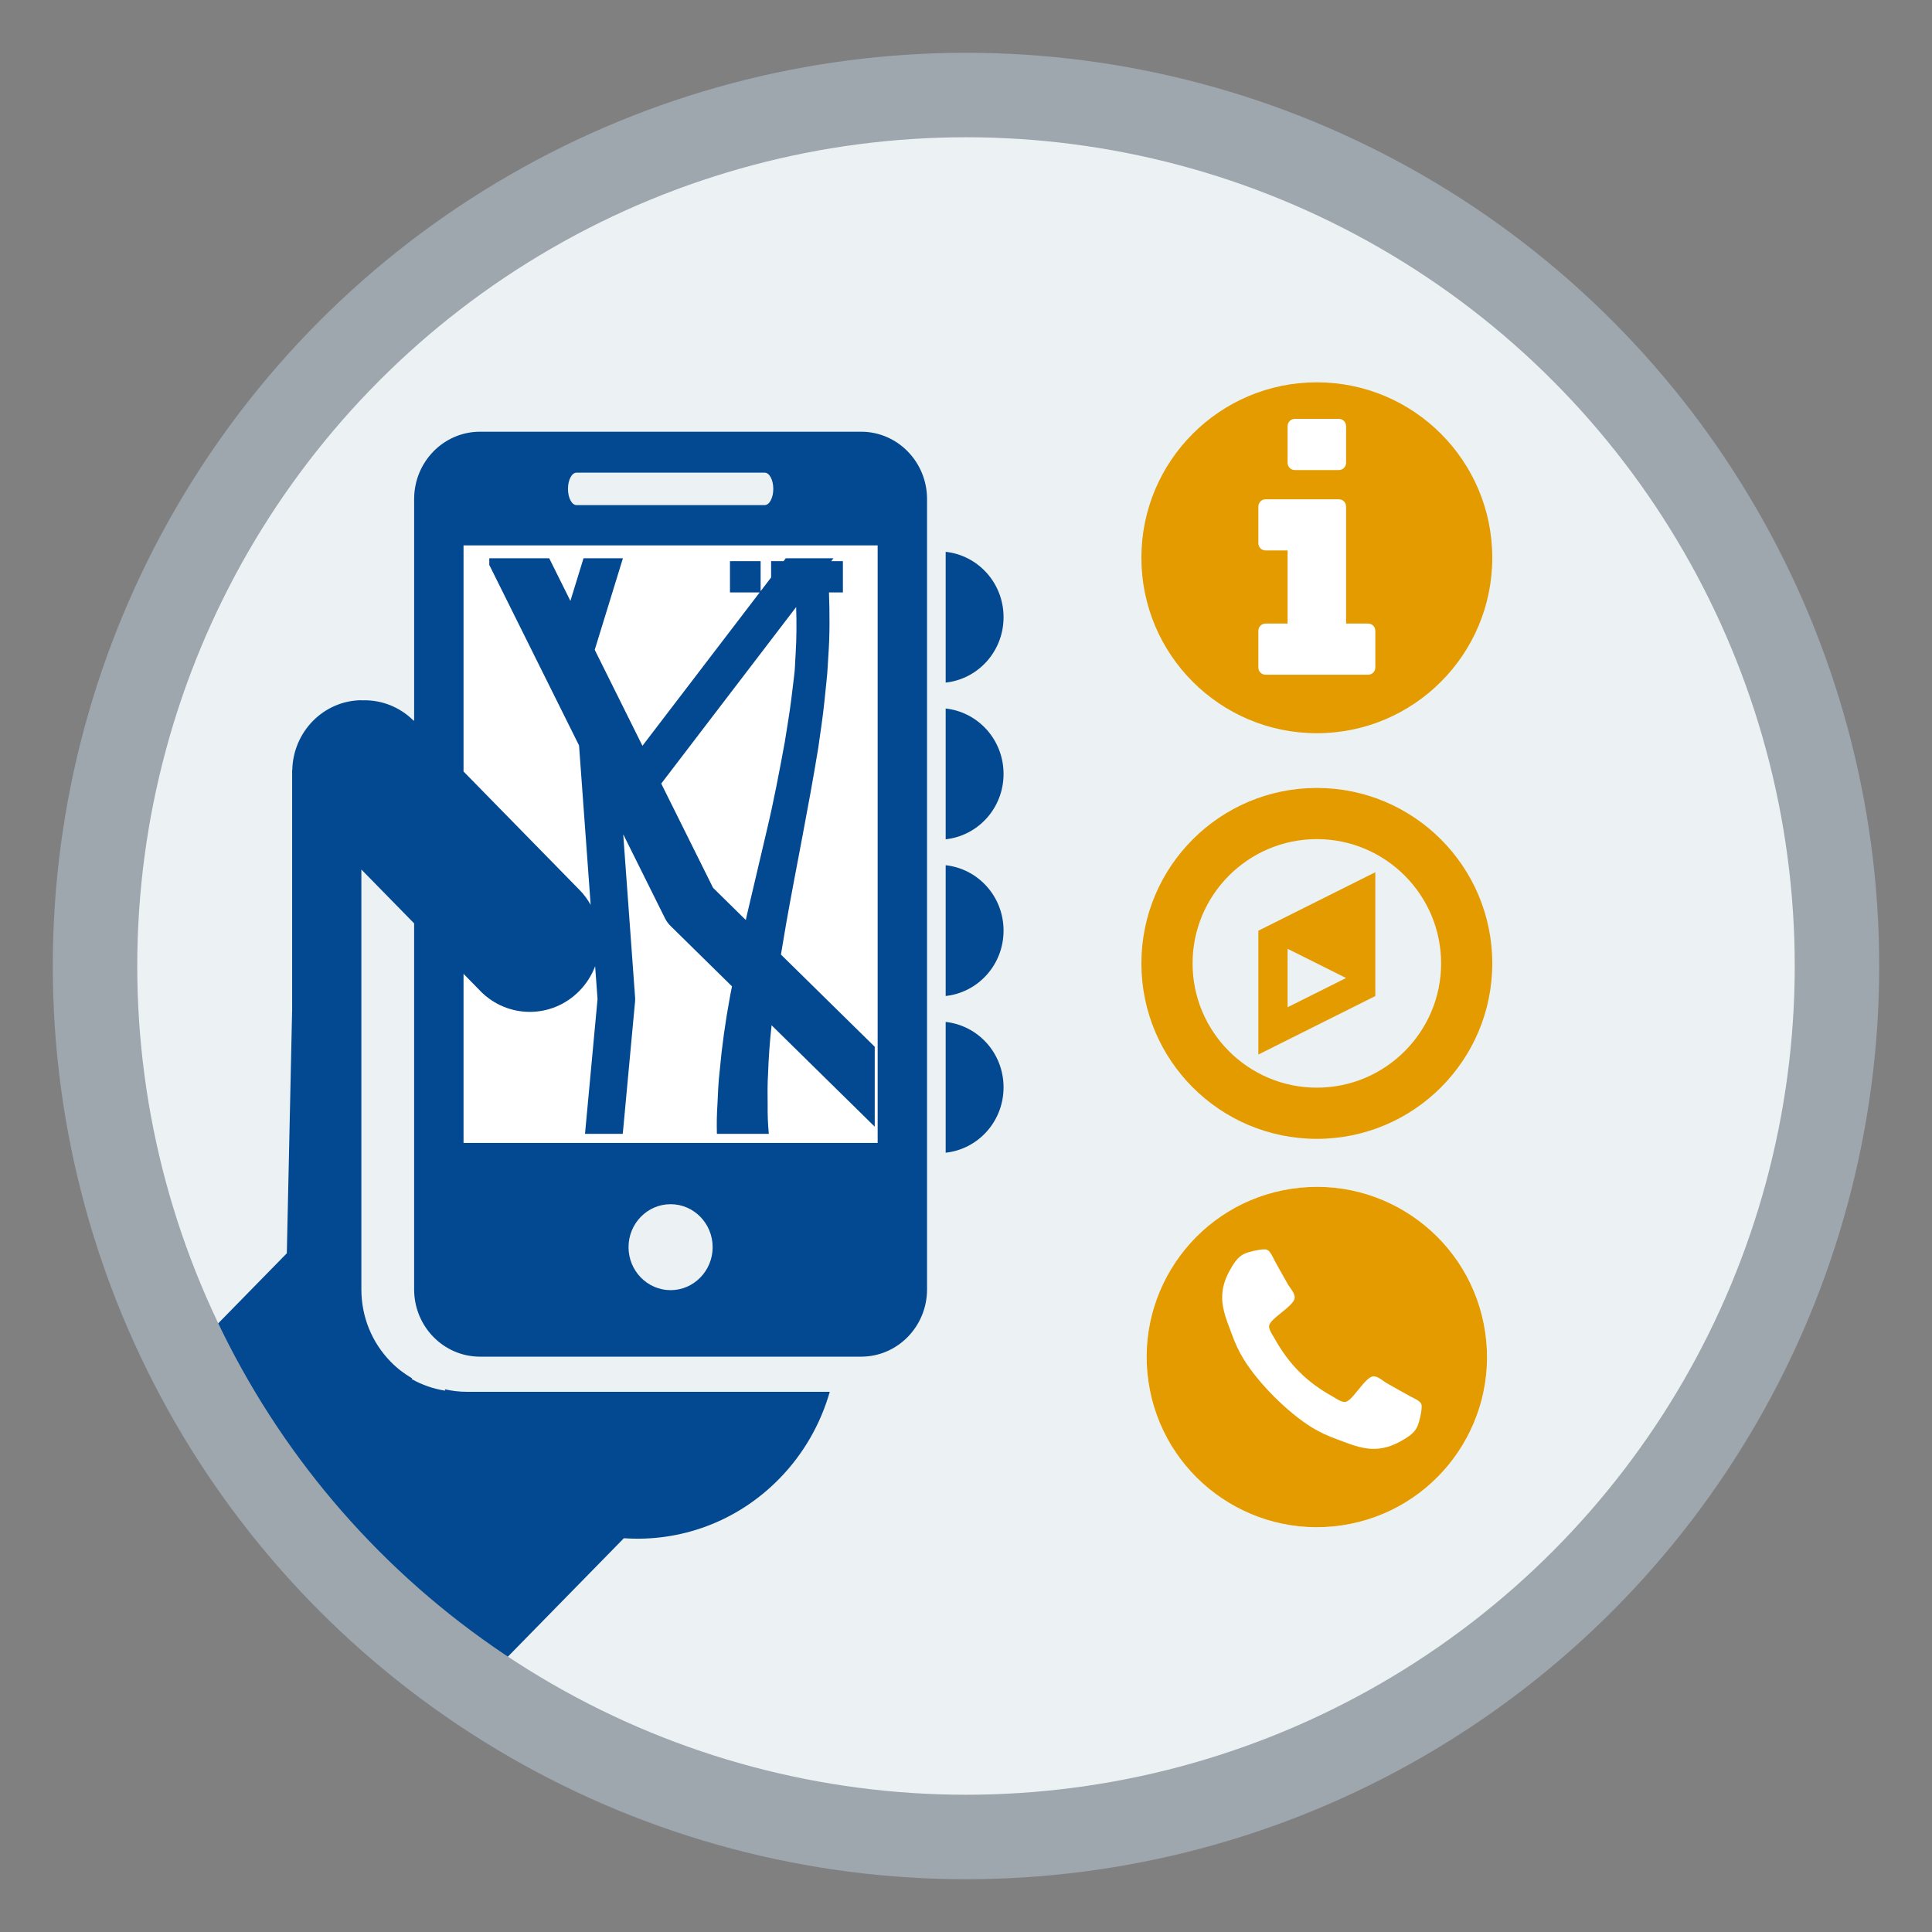
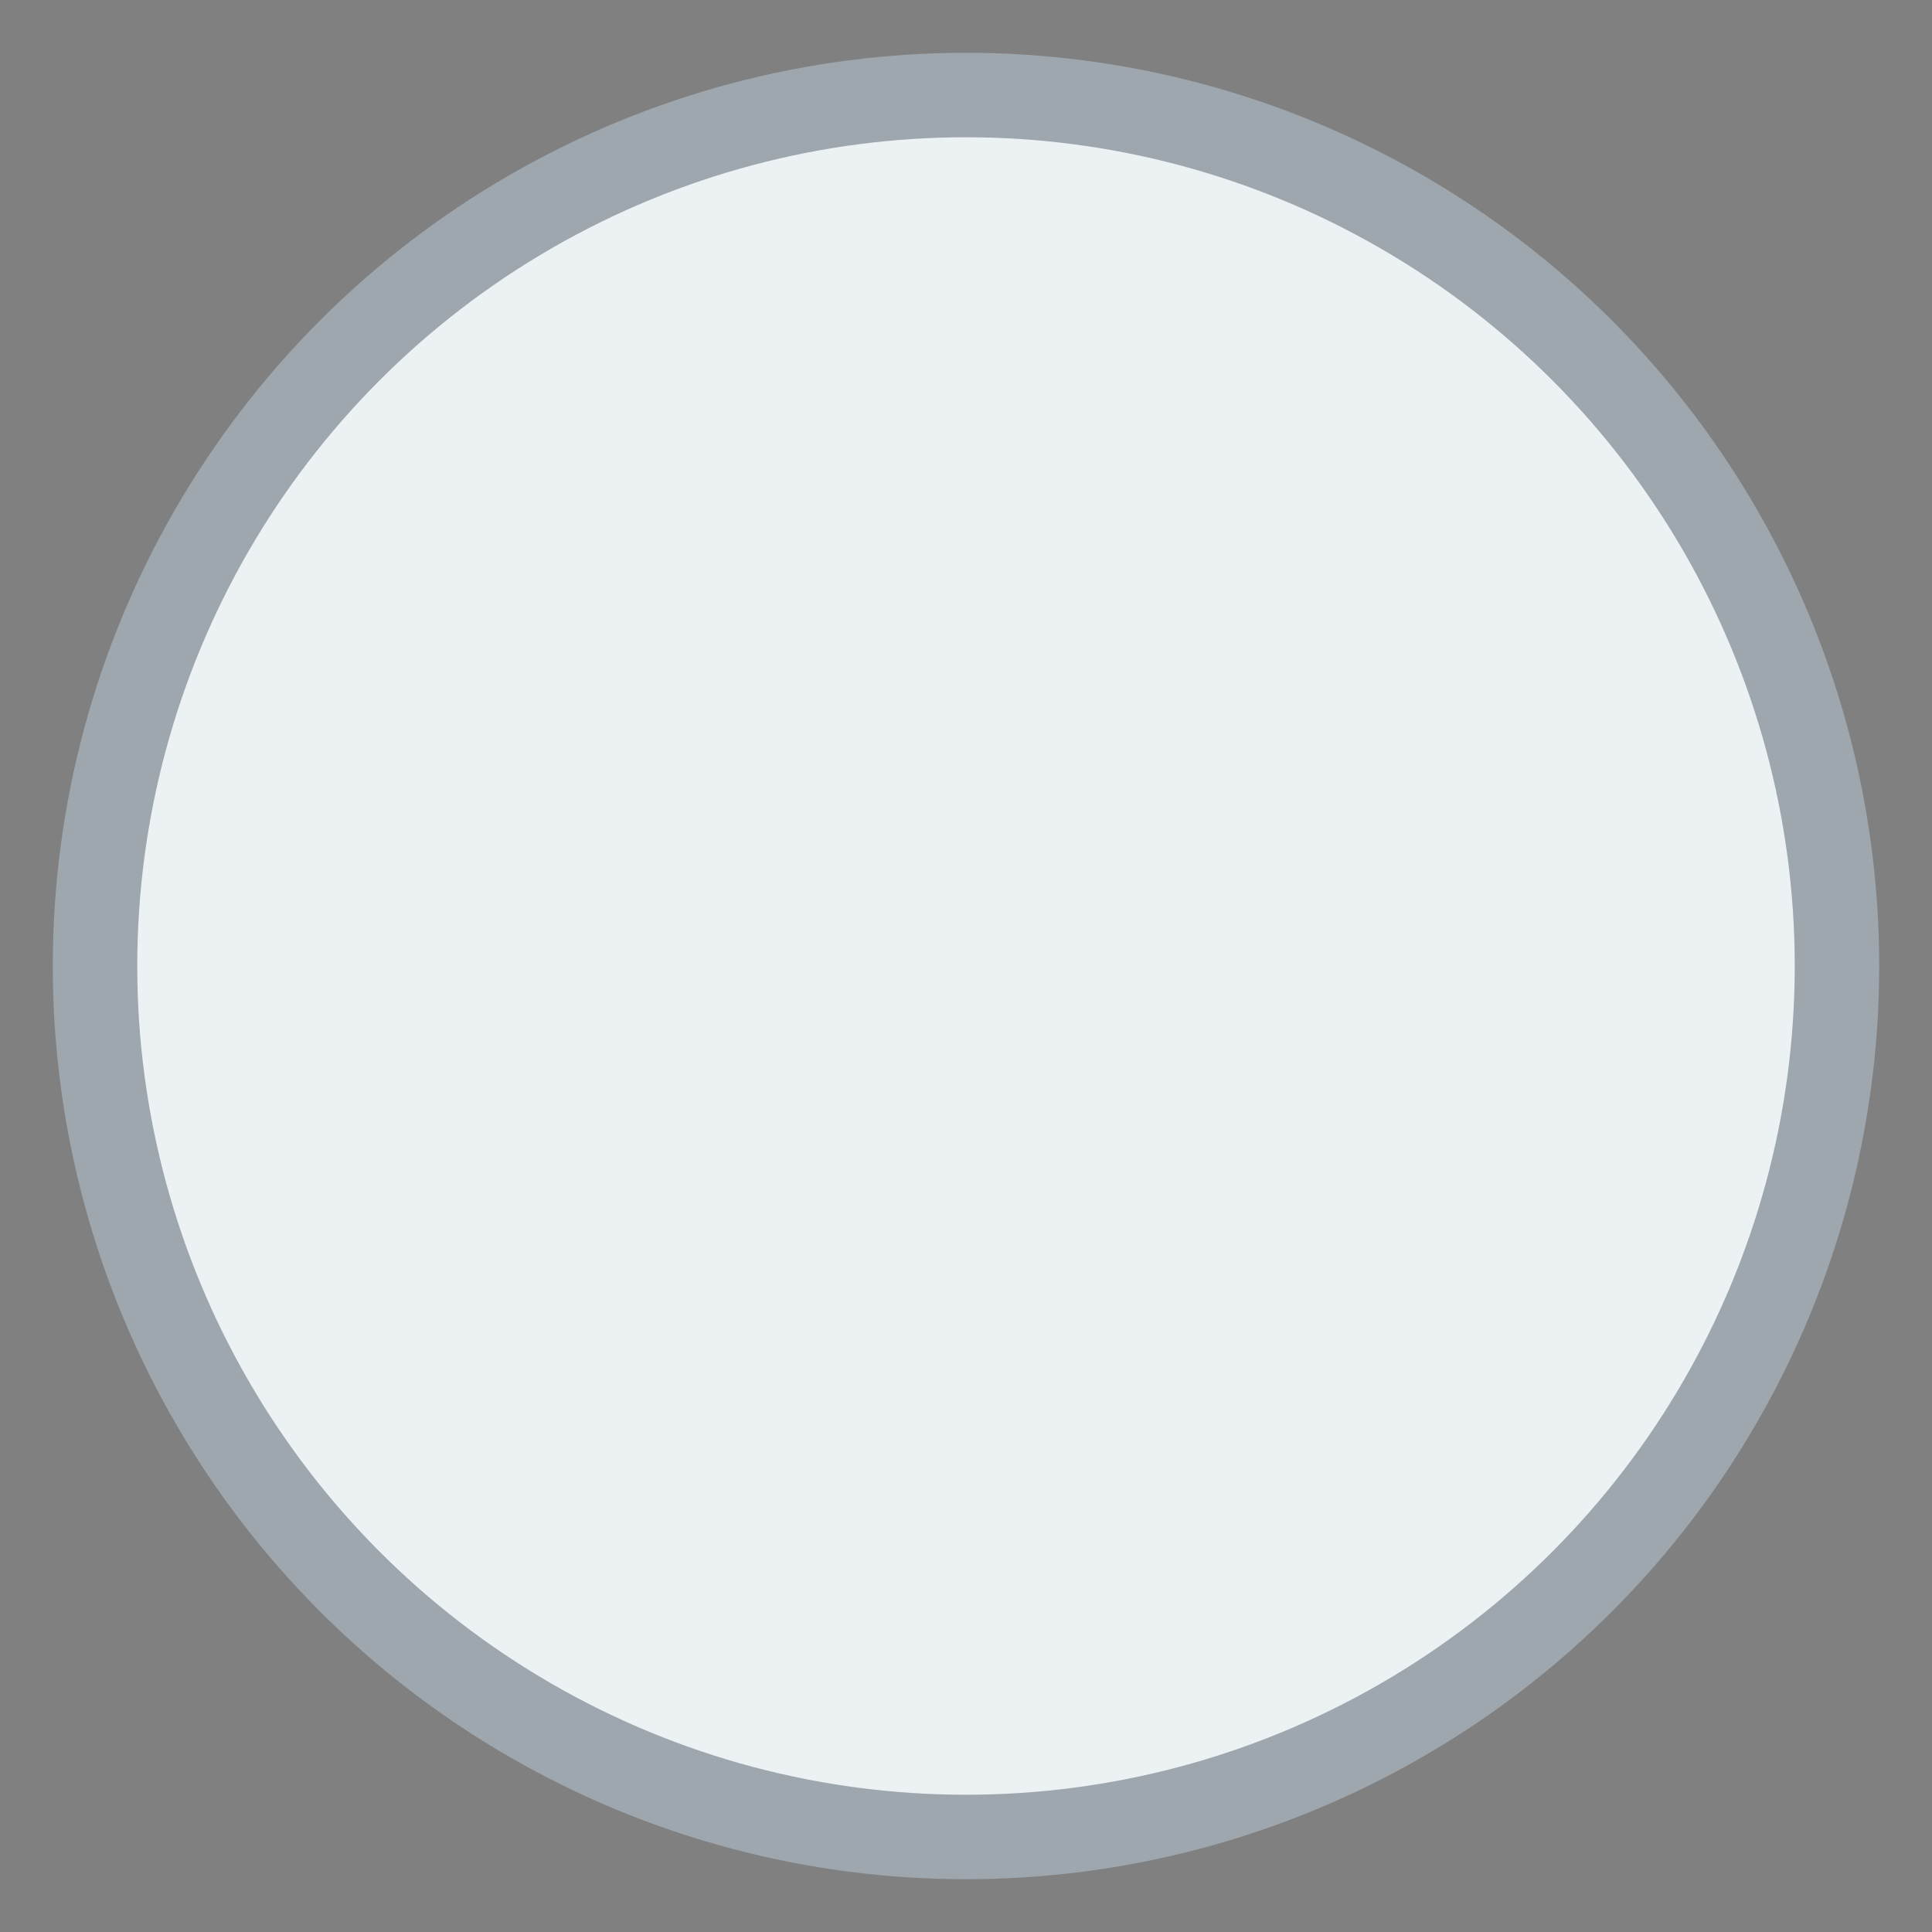
<svg xmlns="http://www.w3.org/2000/svg" xmlns:ns1="http://www.serif.com/" width="100%" height="100%" viewBox="0 0 180 180" version="1.1" xml:space="preserve" style="fill-rule:evenodd;clip-rule:evenodd;stroke-linecap:round;stroke-linejoin:round;stroke-miterlimit:1.5;">
  <rect x="0" y="0" width="180" height="180" fill="#808080" stroke="none" />
  <g id="ico-high-all-in-one">
    <circle id="cerchio-base" cx="90" cy="90" r="81.147" style="fill:#ecf1f4;" />
    <clipPath id="_clip1">
-       <circle id="cerchio-base1" ns1:id="cerchio-base" cx="90" cy="90" r="81.147" />
-     </clipPath>
+       </clipPath>
    <g clip-path="url(#_clip1)">
      <g id="contenuti">
        <clipPath id="_clip2">
          <circle cx="90" cy="90" r="81.147" />
        </clipPath>
        <g clip-path="url(#_clip2)">
          <g id="unico-strumento" ns1:id="unico strumento">
-             <rect x="42.479" y="49.419" width="40.829" height="58.335" style="fill:#fff;" />
            <path d="M44.725,126.397l35.503,0c3.394,0 6.143,-2.811 6.143,-6.271l0,-73.627c0,-3.463 -2.749,-6.277 -6.143,-6.277l-35.503,0c-3.399,0 -6.141,2.814 -6.141,6.277l0,20.676l-0.086,-0.088l-0.009,0.009c-1.28,-1.25 -2.935,-1.868 -4.582,-1.852l0,0c-0.079,0.001 -0.159,0.003 -0.238,0.007l0,-0.015c-3.521,0.043 -6.361,2.927 -6.438,6.514l-0.014,0l0,0.129c0,0.007 -0.002,0.01 -0.002,0.016c0,0.012 0.002,0.023 0.002,0.034l0,22.107l0.002,0c0,0.016 -0.299,13.687 -0.496,22.729l-11.877,12.128l28.699,29.308l14.581,-14.889c5.192,0.362 10.505,-1.483 14.473,-5.536c2.292,-2.34 3.859,-5.139 4.709,-8.105l-33.823,0c-0.694,0 -1.375,-0.084 -2.037,-0.234c0.012,0.043 0.024,0.086 0.036,0.129c-1.105,-0.168 -2.161,-0.535 -3.129,-1.083c0.014,-0.021 0.029,-0.042 0.043,-0.063c-0.719,-0.42 -1.392,-0.929 -1.992,-1.544c-1.765,-1.803 -2.737,-4.201 -2.737,-6.75l0,-39.116l0.238,0.243l4.677,4.776l0,34.097c0,3.46 2.742,6.27 6.141,6.271Zm17.754,-6.196c-2.161,0 -3.92,-1.797 -3.92,-4.007c0,-2.212 1.759,-4.002 3.92,-4.002c2.157,0 3.917,1.79 3.917,4.002c0,2.21 -1.76,4.007 -3.917,4.007Zm31.02,-18.898c0,-3.177 -2.367,-5.763 -5.393,-6.092l0,12.184c3.026,-0.329 5.393,-2.915 5.393,-6.092Zm-50.312,-29.425l0,-21.064l38.582,0l0,55.667l-38.582,0l0,-15.752l1.511,1.543l0.002,0c0.015,0.016 0.029,0.034 0.043,0.05c2.55,2.603 6.685,2.603 9.235,0c0.662,-0.676 1.152,-1.461 1.47,-2.299l0.223,3.061l-1.167,12.554l3.518,0l1.149,-12.367c0.008,-0.151 0.008,-0.151 0.003,-0.302l-1.11,-15.242l3.889,7.822c0.096,0.174 0.115,0.221 0.231,0.382c0.044,0.06 0.092,0.116 0.138,0.174l0.152,0.162l5.723,5.628l-0.169,0.863c-0.451,2.423 -0.772,4.76 -0.968,6.937c-0.128,1.084 -0.173,2.139 -0.215,3.142c-0.065,0.981 -0.08,1.918 -0.053,2.801l4.836,0l-0.01,-0.115c-0.075,-0.812 -0.107,-1.681 -0.098,-2.606c-0.011,-0.92 -0.025,-1.89 0.04,-2.909c0.049,-1.405 0.149,-2.897 0.324,-4.448l0.004,-0.037l9.609,9.448l0,-7.447l-8.738,-8.59l0.496,-2.946c0.916,-5.157 2.066,-10.696 2.982,-16.323c0.196,-1.414 0.424,-2.87 0.567,-4.261l0.214,-2.087c0.086,-0.747 0.101,-1.442 0.154,-2.163c0.145,-2.024 0.129,-4.014 0.062,-5.958l1.297,0l0,-2.916l-1.085,0l0.206,-0.269l-4.443,0l-0.205,0.269l-1.161,0l0,1.519l-0.977,1.279l0,-2.798l-2.856,0l0,2.916l2.765,0l-13.078,17.112l2.159,-2.825l-4.446,-8.942l2.627,-8.53l-3.671,0l-1.223,3.971l-1.974,-3.971l-5.583,0l0,0.621l8.363,16.82l1.082,14.847c-0.282,-0.503 -0.633,-0.976 -1.053,-1.405c-0.016,-0.016 -0.035,-0.031 -0.049,-0.047l-10.742,-10.969Zm50.312,14.825c0,-3.178 -2.367,-5.763 -5.393,-6.092l0,12.184c3.026,-0.329 5.393,-2.915 5.393,-6.092Zm-27.063,-3.986l3.05,2.999l0.111,-0.506c0.604,-2.569 1.228,-5.224 1.862,-7.922c0.64,-2.688 1.155,-5.422 1.658,-8.154c0.212,-1.37 0.448,-2.691 0.618,-4.084l0.252,-2.083c0.093,-0.638 0.086,-1.336 0.138,-1.997c0.091,-1.476 0.101,-2.952 0.051,-4.412l-12.569,16.446l4.829,9.713Zm27.063,-10.614c0,-3.177 -2.367,-5.763 -5.393,-6.092l0,12.184c3.026,-0.329 5.393,-2.914 5.393,-6.092Zm0,-14.6c0,-3.178 -2.367,-5.763 -5.393,-6.092l0,12.184c3.026,-0.329 5.393,-2.915 5.393,-6.092Zm-39.782,-13.468l17.527,0c0.443,0.001 0.802,0.675 0.802,1.51c0,0.836 -0.359,1.514 -0.802,1.514l-17.527,0c-0.446,0 -0.8,-0.678 -0.8,-1.514c0,-0.835 0.354,-1.509 0.8,-1.51Z" style="fill:#034991;" />
            <rect x="8.266" y="27.435" width="140.165" height="140.165" style="fill:none;" />
            <circle cx="122.687" cy="126.431" r="15.855" style="fill:#fff;" />
            <path d="M125.411,91.119l-5.449,-2.724l0,5.448l5.449,-2.724Zm2.724,1.681l-10.897,5.449l0,-11.536l10.897,-5.449l0,11.536Zm-5.448,-14.622c-6.386,0 -11.578,5.194 -11.578,11.579c0,6.386 5.192,11.578 11.578,11.578c6.385,0 11.578,-5.192 11.578,-11.578c0,-6.385 -5.193,-11.579 -11.578,-11.579m0,27.925c-9.024,0 -16.346,-7.322 -16.346,-16.346c0,-9.025 7.322,-16.345 16.346,-16.345c9.025,0 16.345,7.32 16.345,16.345c0,9.024 -7.32,16.346 -16.345,16.346" style="fill:#e49b00;fill-rule:nonzero;" />
-             <circle cx="122.687" cy="51.966" r="15.855" style="fill:#fff;" />
            <clipPath id="_clip3">
              <circle cx="122.687" cy="51.966" r="15.855" />
            </clipPath>
            <g clip-path="url(#_clip3)">
              <circle cx="122.687" cy="89.757" r="15.855" style="fill:#fff;" />
            </g>
            <path d="M125.411,39.707c0,-0.383 -0.298,-0.681 -0.681,-0.681l-4.086,0c-0.384,0 -0.682,0.298 -0.682,0.681l0,3.406c0,0.382 0.298,0.68 0.682,0.68l4.086,0c0.383,0 0.681,-0.298 0.681,-0.68l0,-3.406Zm2.724,19.07c0,-0.383 -0.298,-0.68 -0.679,-0.68l-2.045,0l0,-10.898c0,-0.383 -0.298,-0.681 -0.681,-0.681l-6.81,0c-0.384,0 -0.682,0.298 -0.682,0.681l0,3.406c0,0.382 0.298,0.68 0.682,0.68l2.042,0l0,6.812l-2.042,0c-0.384,0 -0.682,0.297 -0.682,0.68l0,3.406c0,0.383 0.298,0.68 0.682,0.68l9.536,0c0.381,0 0.679,-0.297 0.679,-0.68l0,-3.406Zm-5.448,9.535c-9.024,0 -16.346,-7.322 -16.346,-16.346c0,-9.024 7.322,-16.345 16.346,-16.345c9.025,0 16.345,7.321 16.345,16.345c0,9.024 -7.32,16.346 -16.345,16.346" style="fill:#e49b00;fill-rule:nonzero;" />
-             <circle cx="122.687" cy="126.431" r="15.855" style="fill:#fff;" />
-             <path d="M138.369,124.111c1.282,8.661 -4.699,16.721 -13.36,18.002c-8.663,1.282 -16.724,-4.699 -18.005,-13.36c-1.282,-8.661 4.7,-16.722 13.363,-18.004c8.659,-1.282 16.72,4.701 18.002,13.362Zm-6.325,8.805c-0.276,0.646 -1.016,1.069 -1.61,1.399c-0.779,0.422 -1.571,0.673 -2.454,0.673c-1.229,0 -2.338,-0.502 -3.46,-0.911c-0.805,-0.29 -1.584,-0.647 -2.31,-1.095c-2.243,-1.387 -4.95,-4.093 -6.335,-6.337c-0.45,-0.726 -0.807,-1.505 -1.096,-2.31c-0.41,-1.122 -0.912,-2.231 -0.912,-3.458c0,-0.885 0.251,-1.677 0.673,-2.456c0.33,-0.594 0.753,-1.333 1.401,-1.61c0.434,-0.198 1.358,-0.409 1.833,-0.409c0.093,0 0.185,0 0.278,0.039c0.277,0.093 0.569,0.74 0.699,1.004c0.424,0.752 0.832,1.518 1.267,2.257c0.212,0.343 0.608,0.766 0.608,1.175c0,0.805 -2.39,1.98 -2.39,2.693c0,0.356 0.332,0.818 0.515,1.135c1.335,2.402 2.997,4.066 5.399,5.399c0.317,0.185 0.779,0.515 1.137,0.515c0.711,0 1.888,-2.39 2.693,-2.39c0.407,0 0.83,0.396 1.173,0.608c0.739,0.435 1.505,0.844 2.257,1.267c0.264,0.132 0.911,0.422 1.004,0.699c0.039,0.093 0.039,0.185 0.039,0.278c0,0.475 -0.21,1.399 -0.409,1.835Z" style="fill:#e49b00;" />
+             <path d="M138.369,124.111c1.282,8.661 -4.699,16.721 -13.36,18.002c-8.663,1.282 -16.724,-4.699 -18.005,-13.36c-1.282,-8.661 4.7,-16.722 13.363,-18.004c8.659,-1.282 16.72,4.701 18.002,13.362Zm-6.325,8.805c-0.779,0.422 -1.571,0.673 -2.454,0.673c-1.229,0 -2.338,-0.502 -3.46,-0.911c-0.805,-0.29 -1.584,-0.647 -2.31,-1.095c-2.243,-1.387 -4.95,-4.093 -6.335,-6.337c-0.45,-0.726 -0.807,-1.505 -1.096,-2.31c-0.41,-1.122 -0.912,-2.231 -0.912,-3.458c0,-0.885 0.251,-1.677 0.673,-2.456c0.33,-0.594 0.753,-1.333 1.401,-1.61c0.434,-0.198 1.358,-0.409 1.833,-0.409c0.093,0 0.185,0 0.278,0.039c0.277,0.093 0.569,0.74 0.699,1.004c0.424,0.752 0.832,1.518 1.267,2.257c0.212,0.343 0.608,0.766 0.608,1.175c0,0.805 -2.39,1.98 -2.39,2.693c0,0.356 0.332,0.818 0.515,1.135c1.335,2.402 2.997,4.066 5.399,5.399c0.317,0.185 0.779,0.515 1.137,0.515c0.711,0 1.888,-2.39 2.693,-2.39c0.407,0 0.83,0.396 1.173,0.608c0.739,0.435 1.505,0.844 2.257,1.267c0.264,0.132 0.911,0.422 1.004,0.699c0.039,0.093 0.039,0.185 0.039,0.278c0,0.475 -0.21,1.399 -0.409,1.835Z" style="fill:#e49b00;" />
          </g>
        </g>
      </g>
    </g>
    <circle id="cerchio-base2" ns1:id="cerchio-base" cx="90" cy="90" r="81.147" style="fill:none;stroke:#9ea6ae;stroke-width:7.87px;" />
  </g>
</svg>